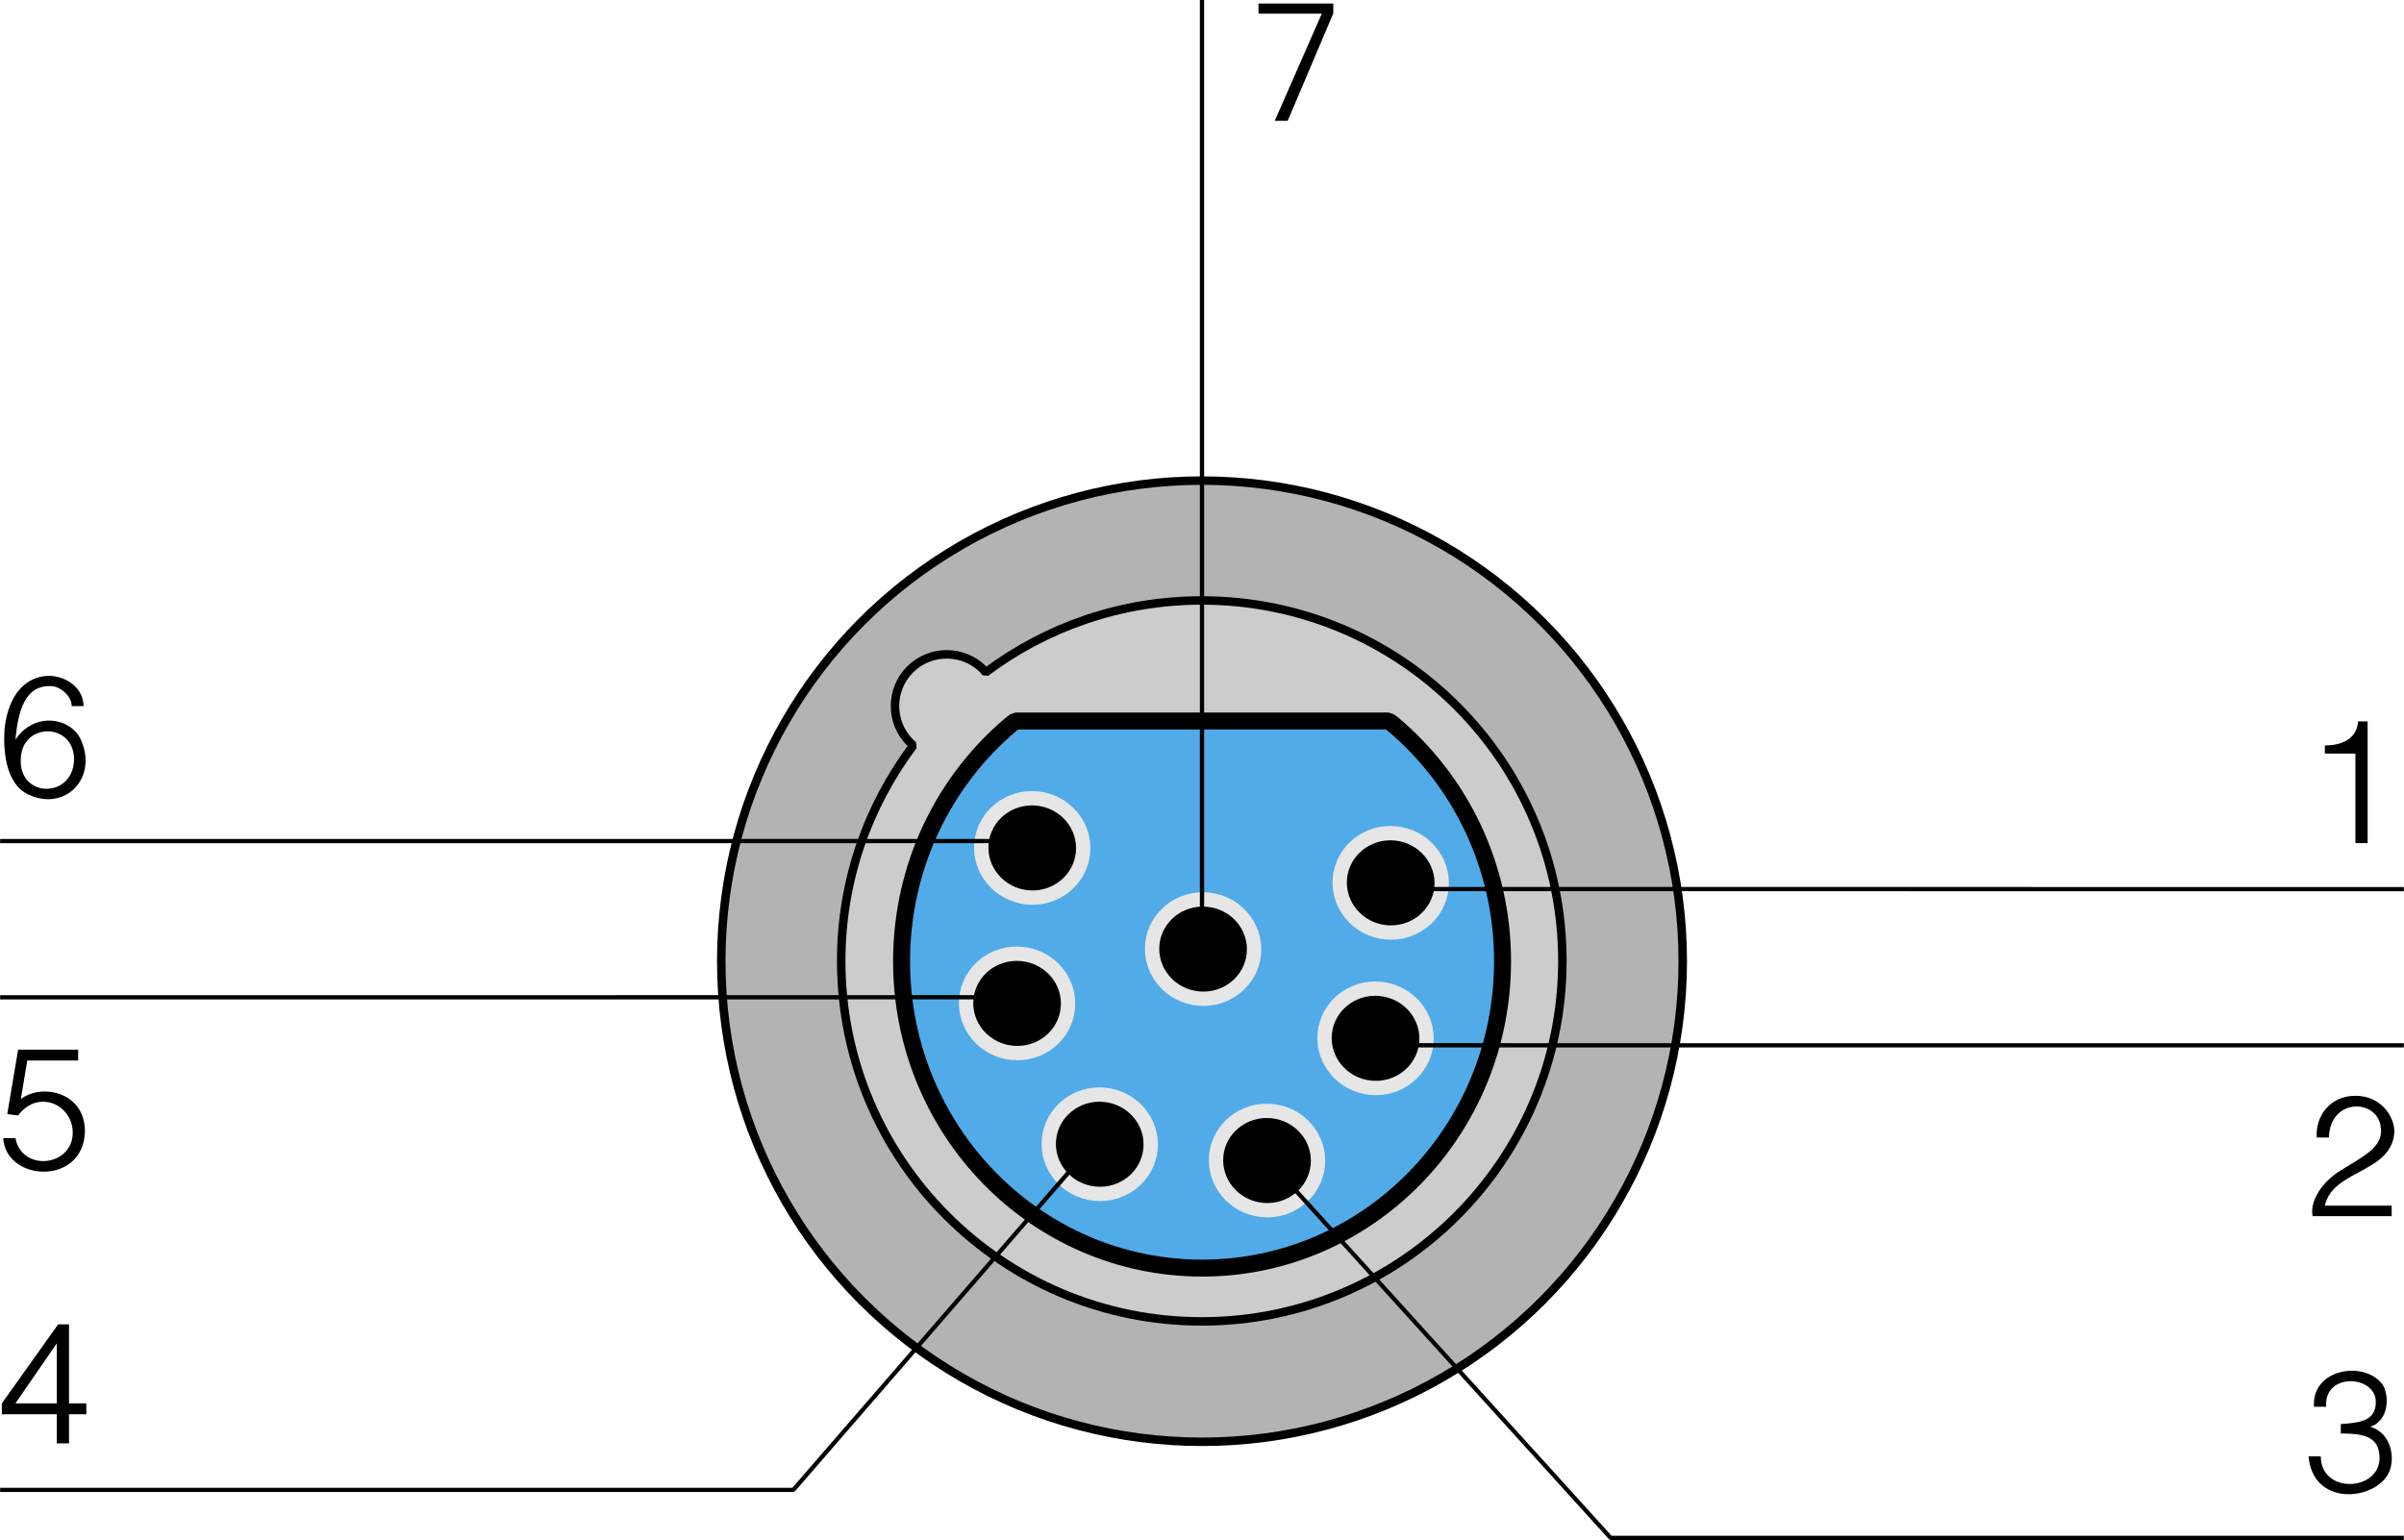
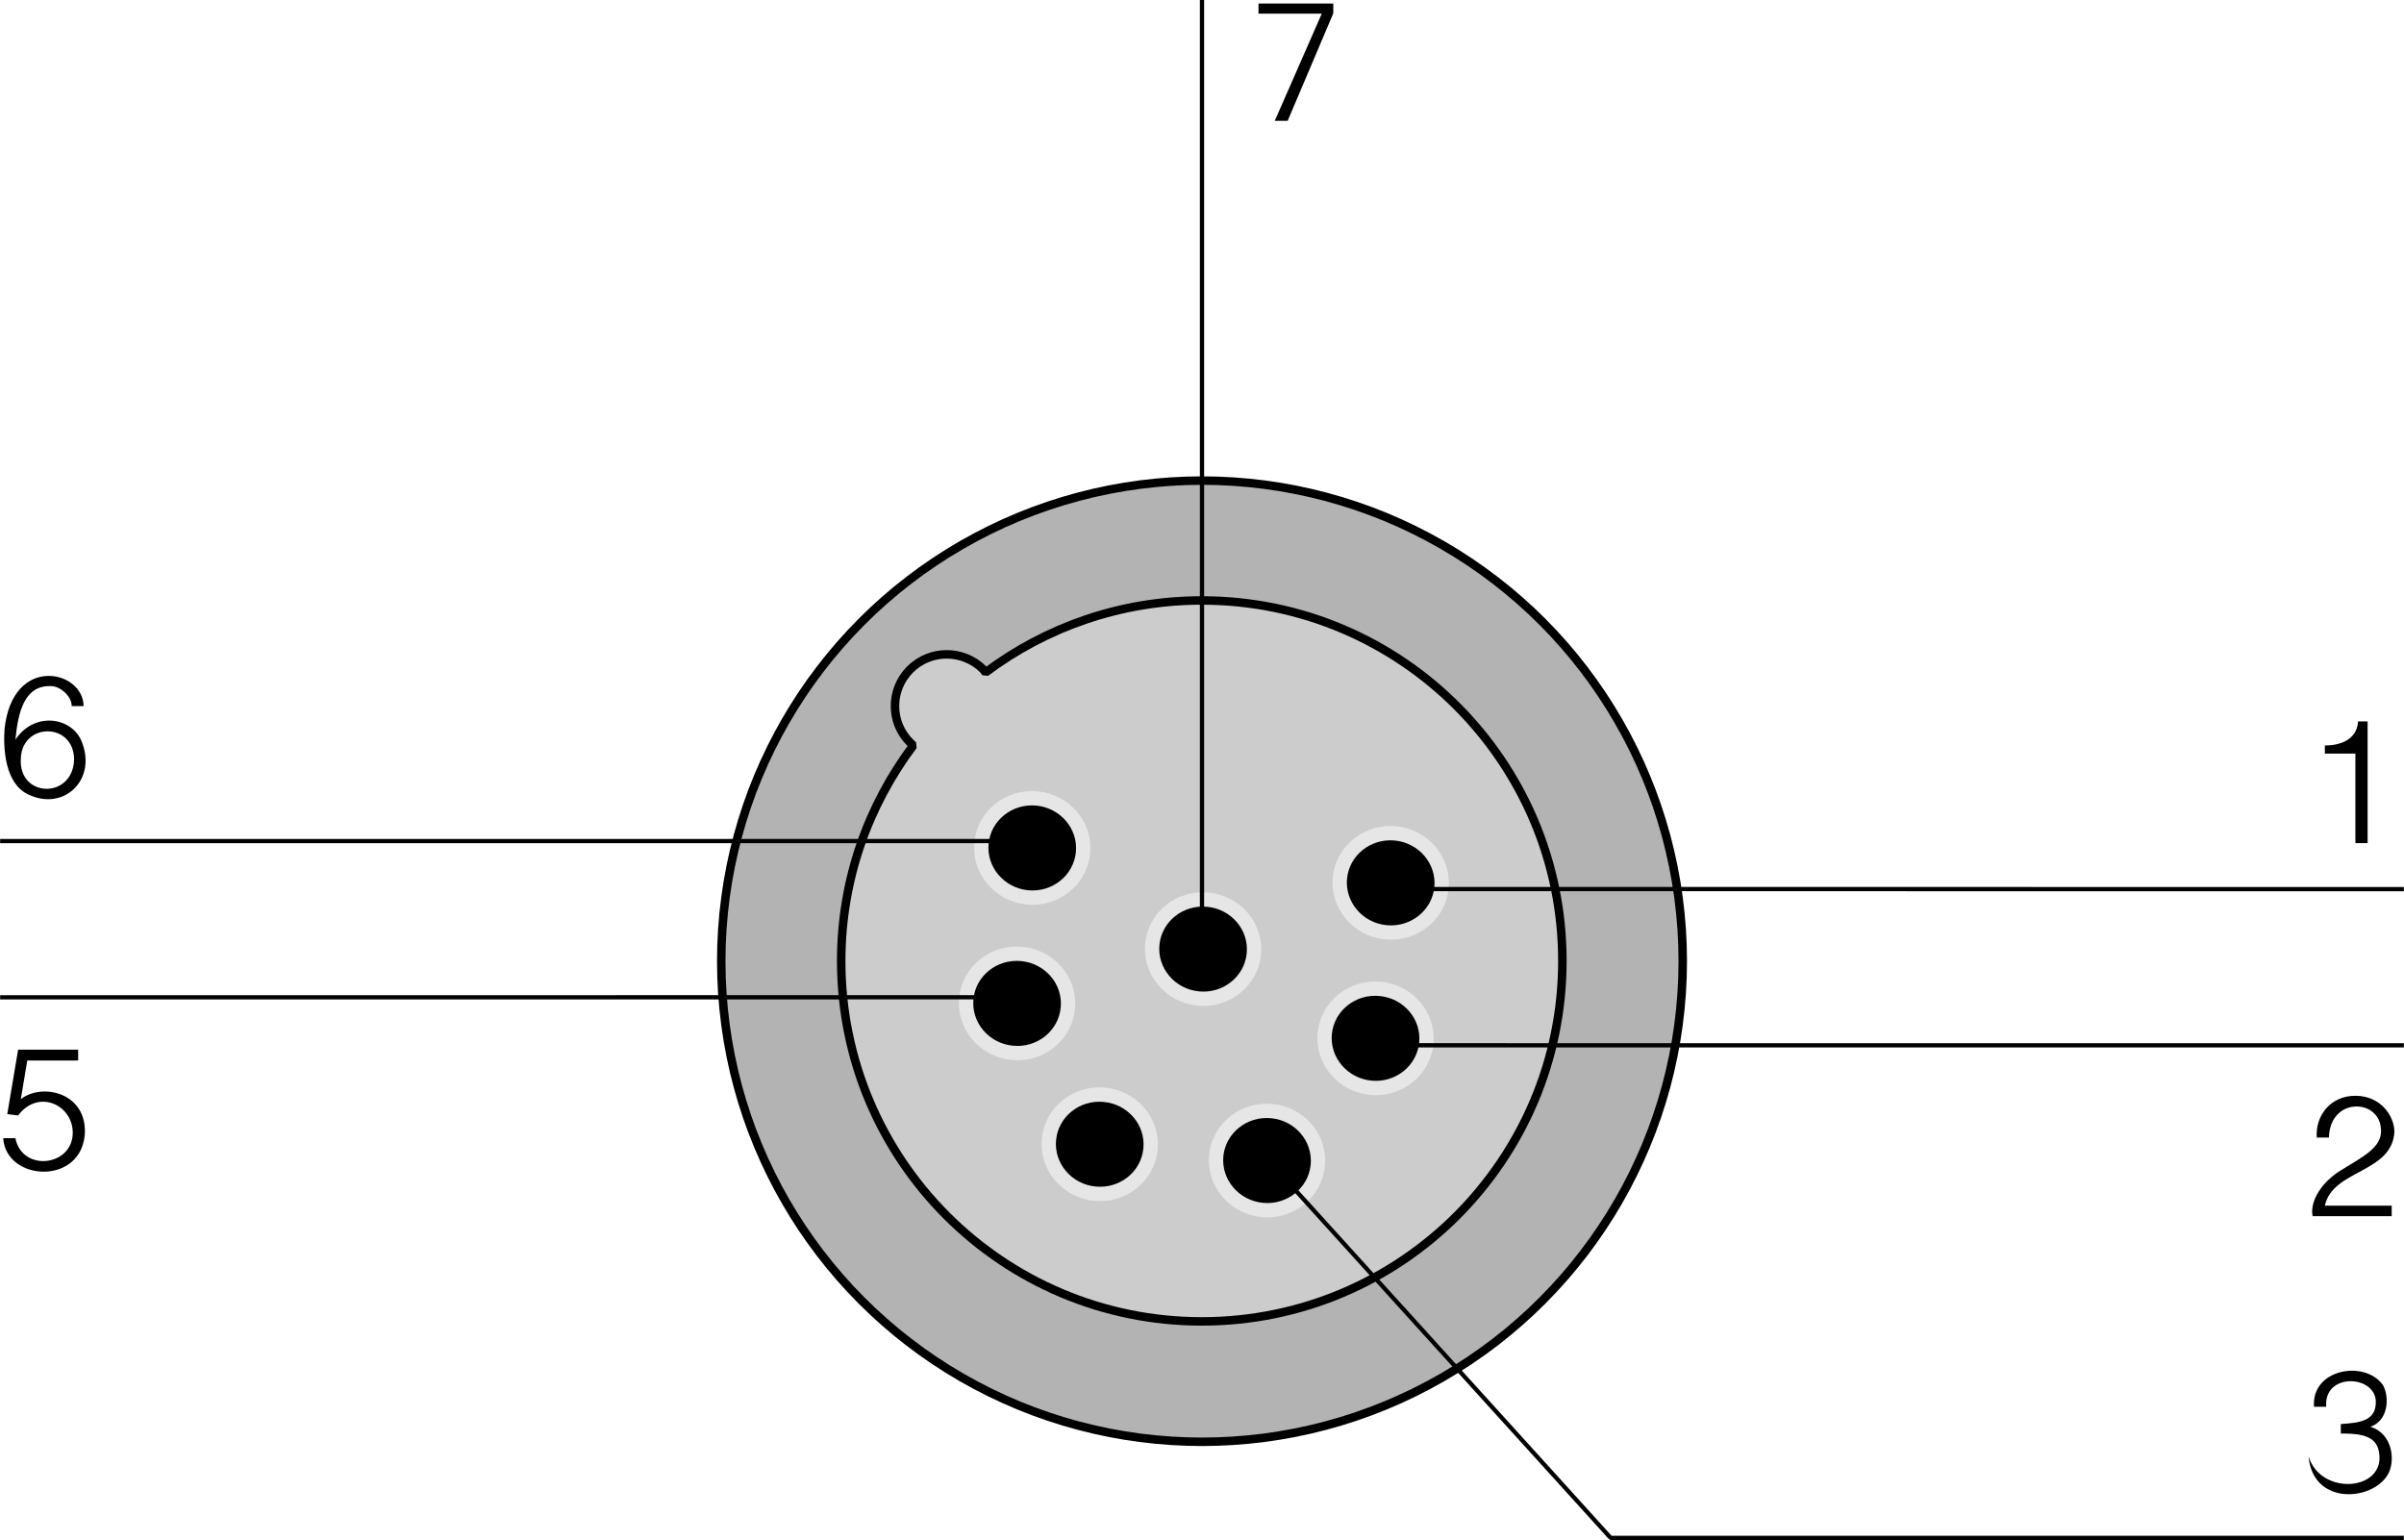
<svg xmlns="http://www.w3.org/2000/svg" width="5cm" height="3.204cm" viewBox="708.594 1246.508 708.594 454.117" version="1.0">
  <desc>
  Exported by the ArtWorks SVGExport module.
  Source document: SCSI::Develop.$.Develop.Web.!WebXpress.^.Input.cm.Pages.ref.conn.xlr.artwork.XLR7_F
</desc>
  <g transform="matrix(1 0 0 -1 0 2947.133)" stroke-miterlimit="16" fill-rule="evenodd" clip-rule="evenodd" stroke-linejoin="bevel" stroke-linecap="butt">
    <circle cx="1062.891" cy="1417.188" r="141.719" stroke="#000000" stroke-width="2.5" stroke-linejoin="miter" fill="#b3b3b3" />
    <path d="M977.773 1480.805 C964.477 1463.062 956.531 1441.141 956.531 1417.266 956.531 1358.555 1004.117 1310.969 1062.828 1310.969 1121.539 1310.969 1169.125 1358.555 1169.125 1417.266 1169.125 1475.977 1121.539 1523.562 1062.828 1523.562 1038.906 1523.562 1016.836 1515.664 999.078 1502.328 998.844 1502.602 998.672 1502.961 998.414 1503.219 992.461 1509.156 982.797 1509.156 976.844 1503.219 970.898 1497.25 970.898 1487.602 976.844 1481.664 977.141 1481.367 977.453 1481.078 977.773 1480.805 Z" stroke="#000000" stroke-width="2.5" stroke-linejoin="miter" fill="#cccccc" />
-     <path d="M1062.914 1326.688 C1013.977 1326.688 974.32 1367.195 974.328 1417.18 974.328 1445.297 986.875 1470.414 1006.562 1487 L1007.883 1488.016 1117.914 1488.023 1119.266 1487.008 C1138.945 1470.406 1151.492 1445.297 1151.492 1417.18 1151.492 1367.188 1111.852 1326.68 1062.914 1326.688 Z" stroke="#000000" stroke-width="5" stroke-linejoin="miter" fill="#51abe8" />
    <path d="M1017.781 1364.688 C1018.562 1372.727 1025.898 1378.602 1034.156 1377.789 1042.445 1376.984 1048.5 1369.805 1047.711 1361.781 1046.93 1353.711 1039.602 1347.82 1031.312 1348.641 1023.062 1349.438 1016.992 1356.625 1017.781 1364.688 Z" stroke="#e6e6e6" stroke-width="4.227" stroke-linejoin="miter" fill="#000000" />
    <g>
      <path d="M714.695 1376.5 C720.594 1381.195 733.594 1378.797 733.594 1367 733.195 1350.898 710.297 1352.094 709.5 1365 L713.094 1365 C715.094 1354.898 730 1356.695 730 1366.594 730 1374.898 719.797 1379.594 713.898 1371.695 L710.695 1372.094 713.898 1391.094 731.594 1391.094 731.594 1387.898 716.594 1387.898 714.695 1376.5 Z" fill="#000000" />
    </g>
    <g>
      <path d="M1402.898 1478.398 1393.898 1478.398 1393.898 1480.797 C1398.195 1480.797 1403.297 1482.297 1403.695 1487.898 L1406.5 1487.898 1406.5 1452 1402.898 1452 1402.898 1478.398 Z" fill="#000000" />
    </g>
    <g>
-       <path d="M725.297 1283.594 709.094 1283.594 709.094 1286.797 725.695 1310.094 728.898 1310.094 728.898 1286.797 734 1286.797 734 1283.594 728.898 1283.594 728.898 1275 725.297 1275 725.297 1283.594 Z M725.297 1304.5 713.094 1286.797 725.297 1286.797 725.297 1304.5 Z" fill="#000000" />
-     </g>
+       </g>
    <g>
      <path d="M1393.898 1345.094 1413.594 1345.094 1413.594 1342 1390.297 1342 C1389.5 1345.5 1391.898 1351 1397.797 1355 1404.5 1359.297 1411.195 1362.094 1410.398 1368 1409.695 1376.695 1395.398 1377.094 1395.094 1365.195 L1391.5 1365.195 C1391.094 1371.5 1395.398 1377.5 1402.898 1377.5 1410.398 1377.5 1414.398 1371.5 1414.398 1366.797 1413.594 1354.594 1396.195 1355.797 1393.898 1345.094 Z" fill="#000000" />
    </g>
    <path d="M1067.086 1359.883 C1067.875 1367.922 1075.211 1373.789 1083.477 1372.984 1091.75 1372.188 1097.805 1365.016 1097.031 1356.961 1096.234 1348.906 1088.906 1343.023 1080.641 1343.828 1072.367 1344.641 1066.312 1351.828 1067.086 1359.883 Z" stroke="#e6e6e6" stroke-width="4.227" stroke-linejoin="miter" fill="#000000" />
    <path d="M1099.07 1395.914 C1099.867 1403.961 1107.203 1409.836 1115.469 1409.023 1123.742 1408.211 1129.805 1401.039 1129.016 1393 1128.219 1384.945 1120.898 1379.055 1112.625 1379.867 1104.359 1380.672 1098.297 1387.867 1099.07 1395.914 Z" stroke="#e6e6e6" stroke-width="4.227" stroke-linejoin="miter" fill="#000000" />
    <path d="M1103.547 1441.766 C1104.328 1449.805 1111.672 1455.664 1119.93 1454.875 1128.211 1454.062 1134.258 1446.883 1133.492 1438.844 1132.695 1430.789 1125.359 1424.906 1117.094 1425.703 1108.836 1426.508 1102.766 1433.703 1103.547 1441.766 Z" stroke="#e6e6e6" stroke-width="4.227" stroke-linejoin="miter" fill="#000000" />
    <path d="M993.414 1406.211 C994.188 1414.266 1001.531 1420.125 1009.797 1419.32 1018.078 1418.516 1024.133 1411.336 1023.344 1403.305 1022.562 1395.234 1015.234 1389.352 1006.945 1390.164 998.695 1390.961 992.617 1398.156 993.414 1406.211 Z" stroke="#e6e6e6" stroke-width="4.227" stroke-linejoin="miter" fill="#000000" />
    <path d="M997.883 1452.062 C998.664 1460.094 1006 1465.969 1014.266 1465.172 1022.539 1464.359 1028.602 1457.188 1027.812 1449.141 1027.031 1441.094 1019.695 1435.195 1011.422 1436 1003.156 1436.82 997.094 1444.008 997.883 1452.062 Z" stroke="#e6e6e6" stroke-width="4.227" stroke-linejoin="miter" fill="#000000" />
    <path d="M1048.242 1422.227 C1049.031 1430.273 1056.375 1436.148 1064.633 1435.328 1072.906 1434.523 1078.961 1427.352 1078.18 1419.312 1077.391 1411.258 1070.055 1405.367 1061.797 1406.18 1053.523 1406.984 1047.461 1414.172 1048.242 1422.227 Z" stroke="#e6e6e6" stroke-width="4.227" stroke-linejoin="miter" fill="#000000" />
    <path d="M1119.578 1438.453 1417.188 1438.438" stroke="#000000" stroke-width="1.25" stroke-linejoin="miter" fill="none" />
    <path d="M1006.203 1452.609 708.594 1452.602" stroke="#000000" stroke-width="1.25" stroke-linejoin="miter" fill="none" />
    <path d="M1119.578 1392.391 1417.188 1392.375" stroke="#000000" stroke-width="1.25" stroke-linejoin="miter" fill="none" />
    <path d="M1006.203 1406.547 708.594 1406.539" stroke="#000000" stroke-width="1.25" stroke-linejoin="miter" fill="none" />
    <path d="M1062.891 1424.273 1062.891 1700.625" stroke="#000000" stroke-width="1.25" stroke-linejoin="miter" fill="none" />
    <g>
-       <path d="M1407.297 1279.898 C1414 1277.898 1414.797 1269.594 1412.398 1265.695 1407.695 1257.898 1390.297 1256.695 1389.094 1271.195 L1392.695 1271.195 C1392.695 1259.094 1412.797 1261 1409.695 1273.195 1408.5 1277.898 1402.5 1277.898 1398.594 1277.898 L1398.594 1280.695 C1404.094 1281.094 1409.297 1281.5 1408.898 1287.797 1408.094 1295.297 1393.5 1295.695 1394.297 1285.797 L1390.695 1285.797 C1389.898 1296.898 1405.297 1299.594 1410.797 1292.5 1412.797 1289.797 1413.195 1281.898 1407.297 1279.898 Z" fill="#000000" />
+       <path d="M1407.297 1279.898 C1414 1277.898 1414.797 1269.594 1412.398 1265.695 1407.695 1257.898 1390.297 1256.695 1389.094 1271.195 C1392.695 1259.094 1412.797 1261 1409.695 1273.195 1408.5 1277.898 1402.5 1277.898 1398.594 1277.898 L1398.594 1280.695 C1404.094 1281.094 1409.297 1281.5 1408.898 1287.797 1408.094 1295.297 1393.5 1295.695 1394.297 1285.797 L1390.695 1285.797 C1389.898 1296.898 1405.297 1299.594 1410.797 1292.5 1412.797 1289.797 1413.195 1281.898 1407.297 1279.898 Z" fill="#000000" />
    </g>
    <g>
      <path d="M713.094 1482.5 C718.594 1490.797 729.297 1489.195 732.398 1482.5 737.5 1471.094 727.695 1461.297 717 1466.297 709.898 1469.5 709.5 1480.195 709.898 1485.695 712.297 1507.797 733.195 1503 733.195 1492.398 L729.695 1492.398 C729.695 1495.5 726.094 1498.297 723.695 1498.297 715.797 1498.695 713.898 1490.797 713.094 1482.5 Z M714.695 1477 C713.898 1465.297 730 1464.898 730.398 1476.594 730.398 1487.695 715.094 1487.695 714.695 1477 Z" fill="#000000" />
    </g>
    <g>
      <path d="M1101.594 1699.594 1079.547 1699.594 1079.547 1696.594 1098.195 1696.594 1084.344 1665 1088.148 1665 1101.594 1696.695 1101.594 1699.594 Z" fill="#000000" />
    </g>
-     <path d="M1034.547 1367.586 942.43 1261.289 708.594 1261.289" stroke="#000000" stroke-width="1.25" stroke-linejoin="miter" fill="none" />
    <path d="M1080.609 1360.5 1183.352 1247.133 1417.188 1247.133" stroke="#000000" stroke-width="1.25" stroke-linejoin="miter" fill="none" />
  </g>
</svg>